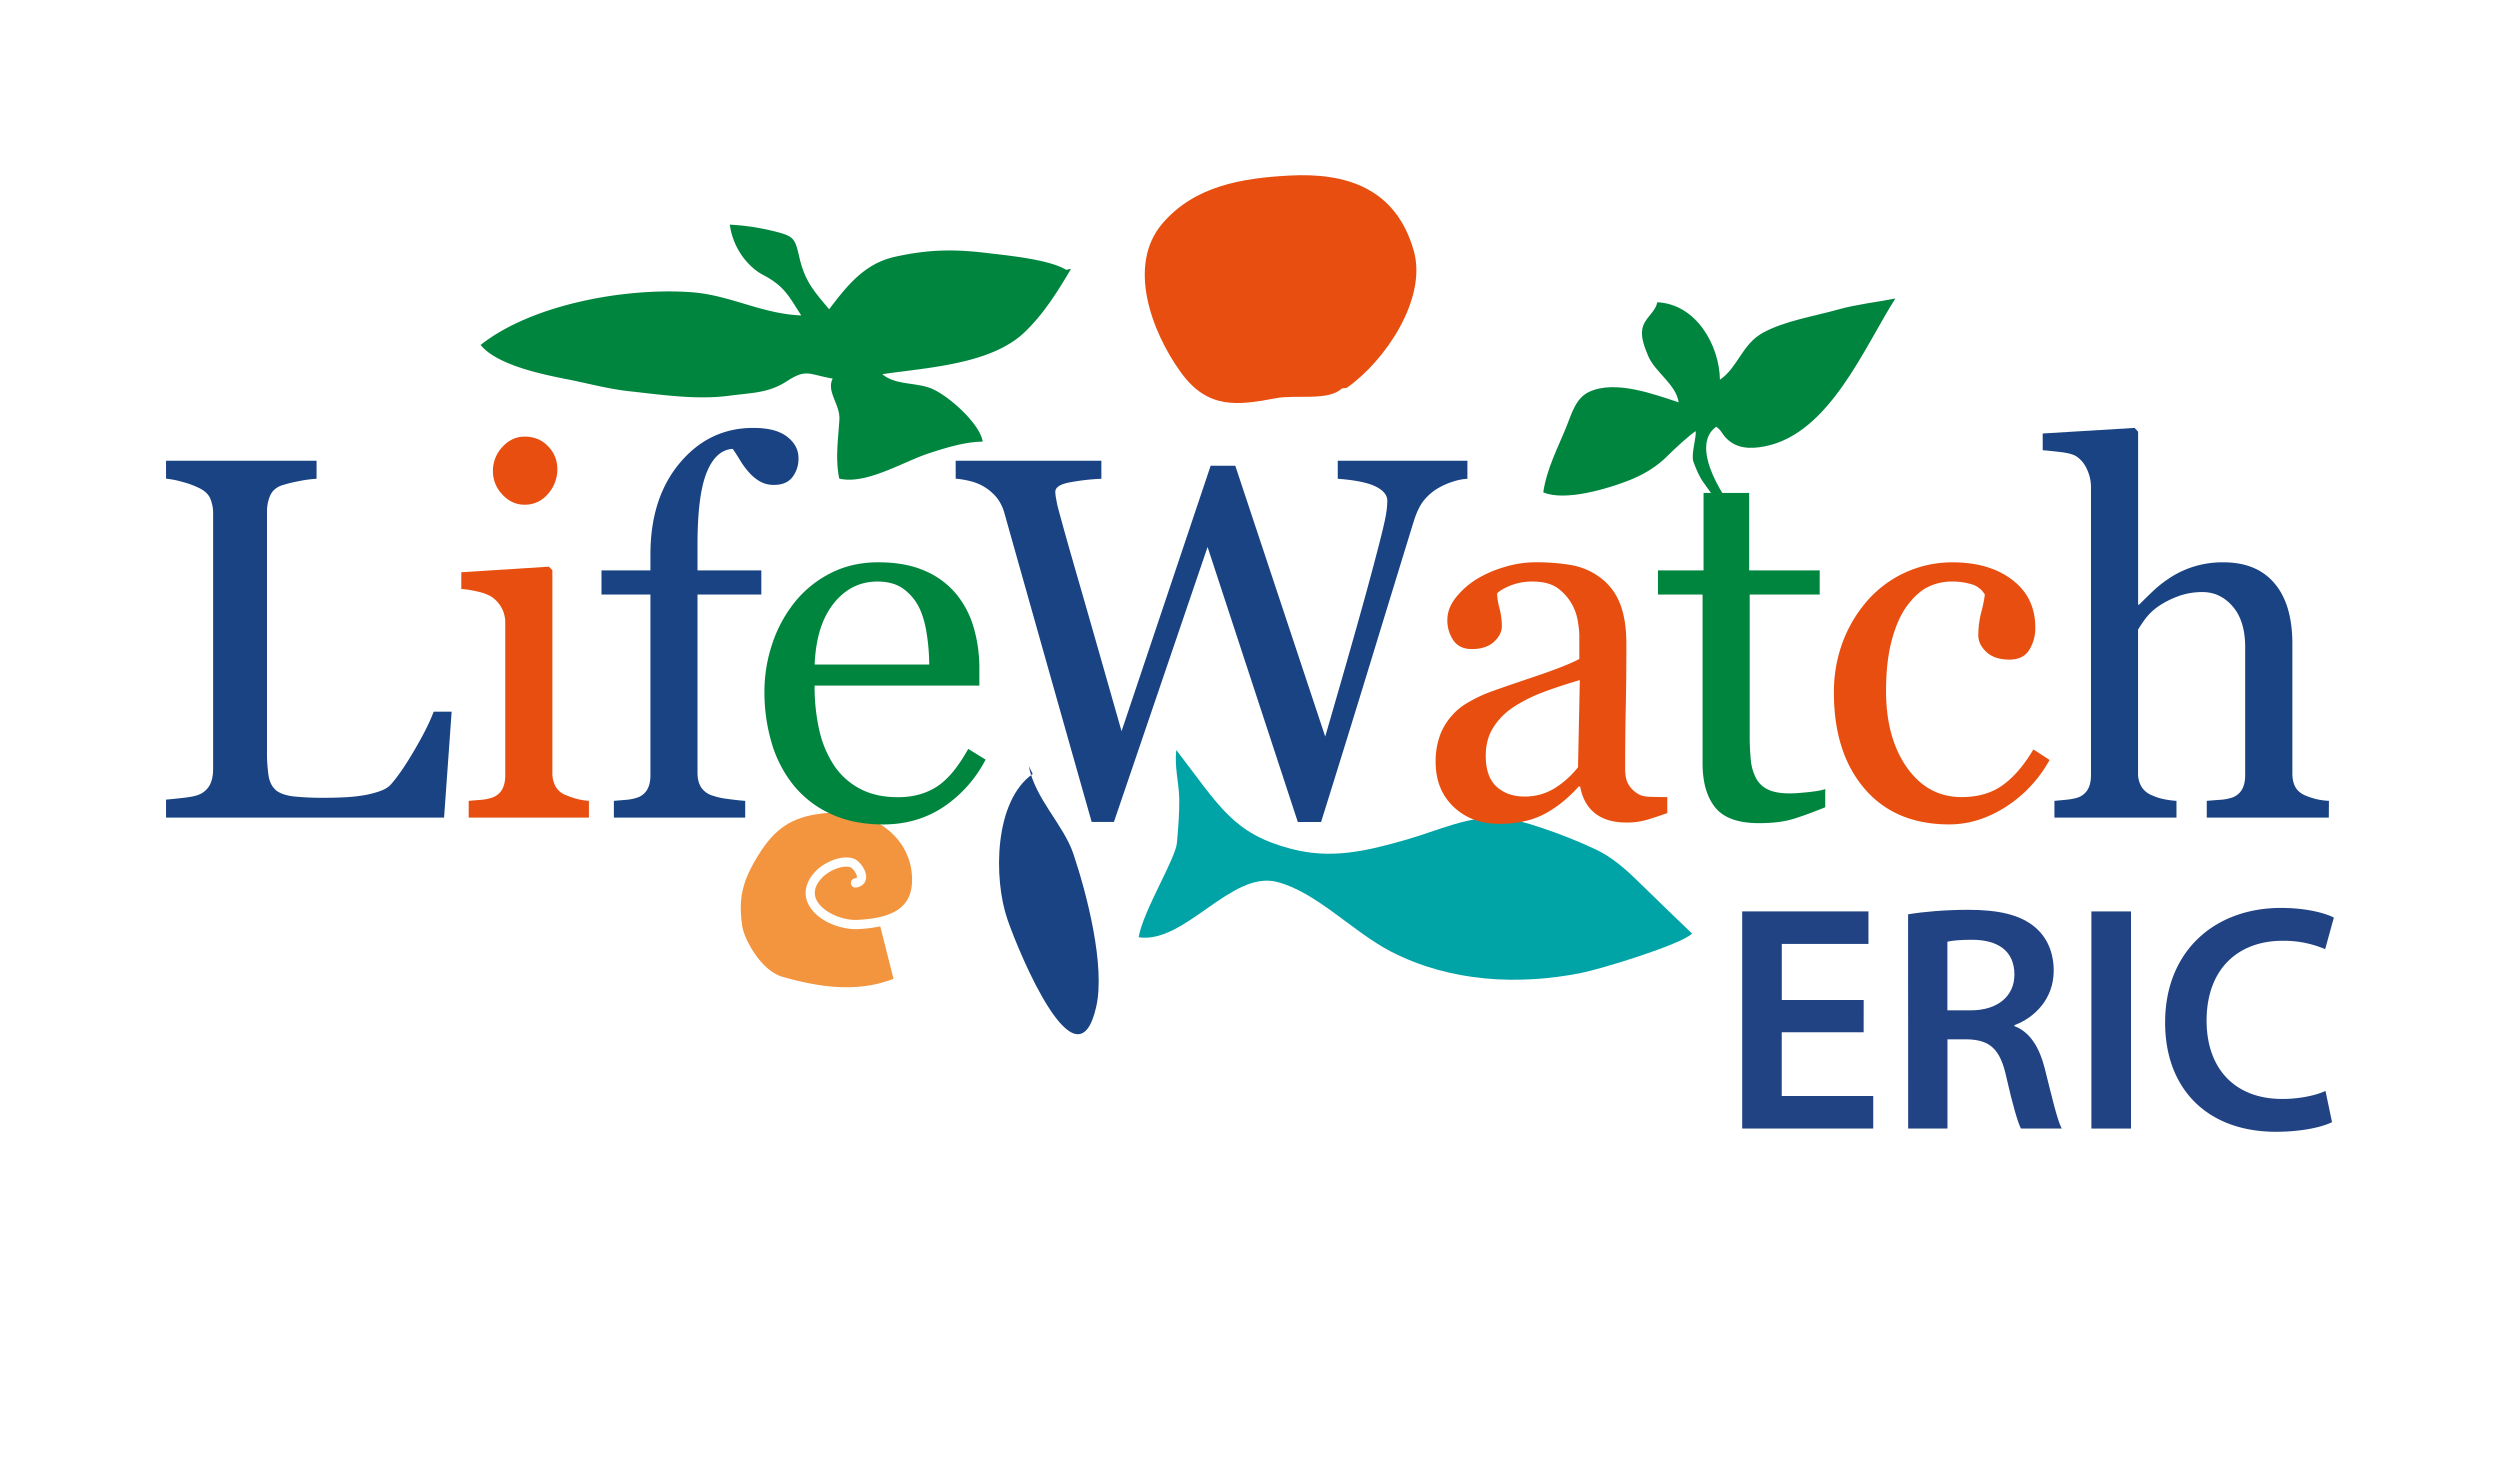
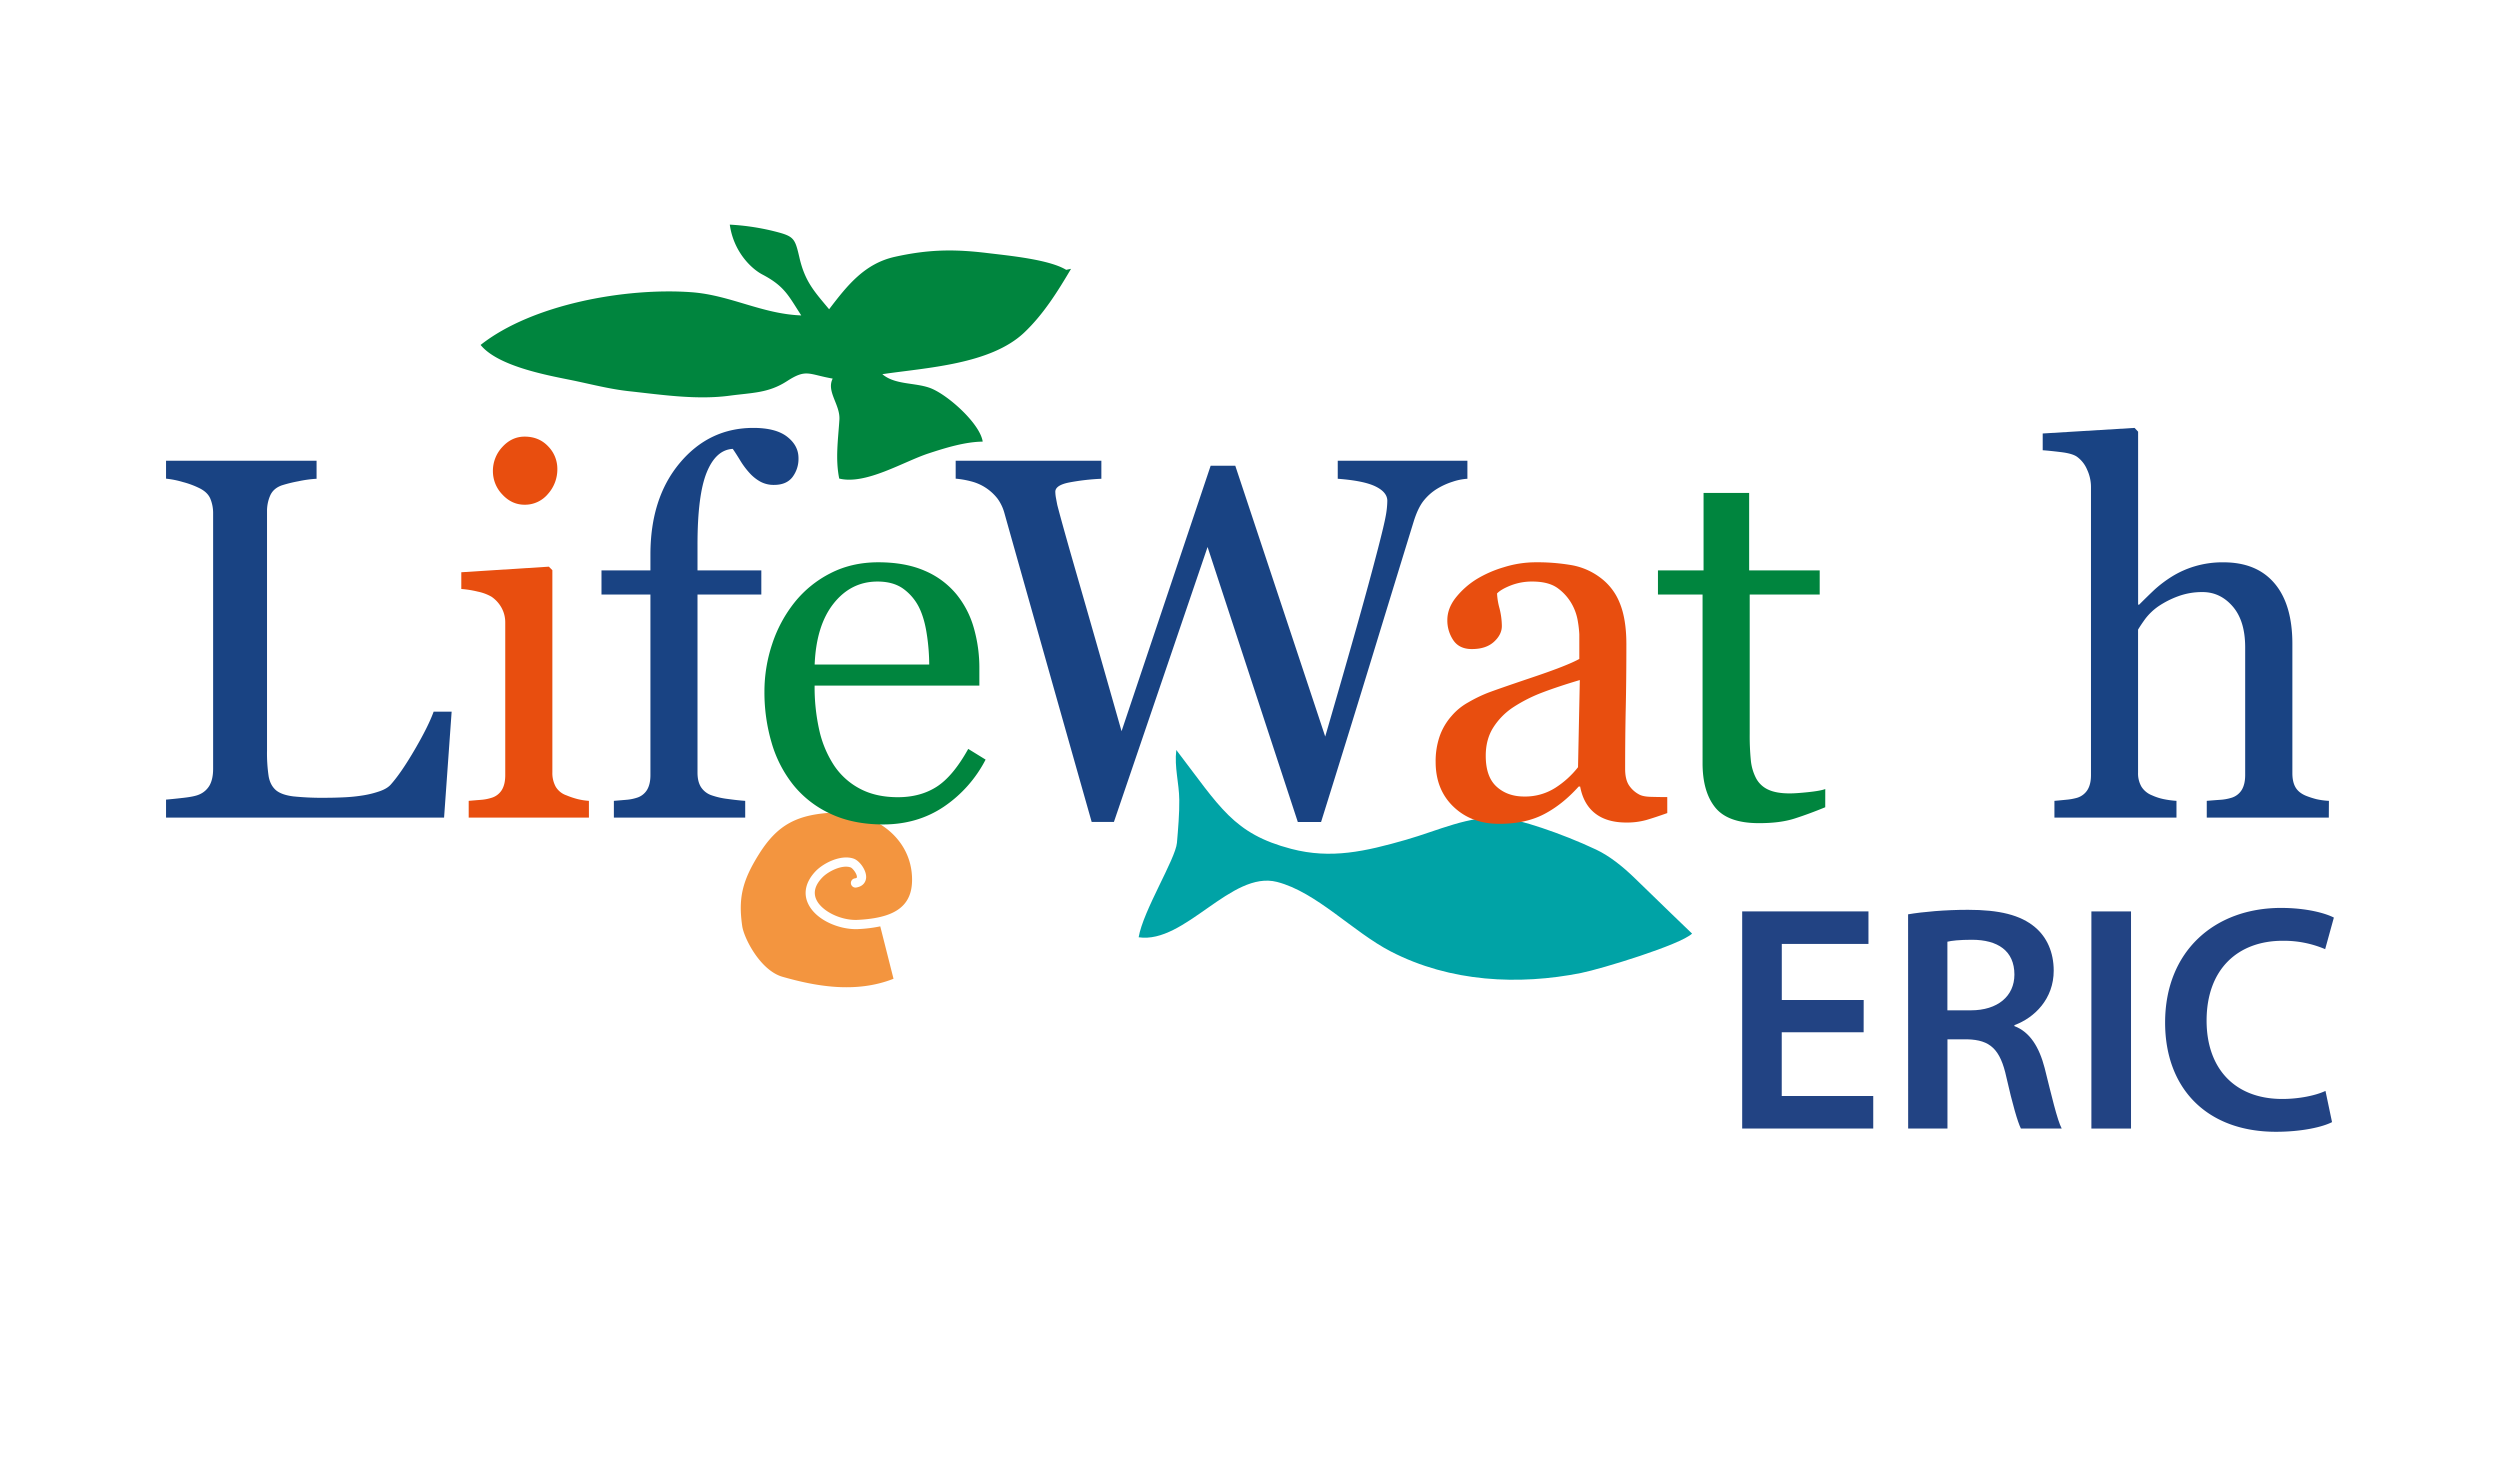
<svg xmlns="http://www.w3.org/2000/svg" id="b2b5d2a1-22b0-44f3-8aeb-4f68c7d734ad" data-name="Livello 1" width="700mm" height="413.56mm" viewBox="0 0 1984.25 1172.3">
  <defs>
    <style>
      .e86b26fc-bd22-434c-9eea-4159b11fbd9e {
        fill: #f3953f;
      }

      .ef438b8d-cacf-4575-b519-2195049476ab {
        fill: #00853e;
      }

      .be59d4e2-9754-43cc-92f6-977be1dd81d3 {
        fill: #00a3a6;
      }

      .ec8c43ac-3cdb-436e-ac10-890090120e6c {
        fill: #e84e0f;
      }

      .f44e71a9-2d56-46b9-afb5-33cda3e3ed15 {
        fill: #194383;
      }

      .f80c4e3b-8c0e-4cbe-a723-caa8e1a0958e {
        fill: #224383;
      }
    </style>
  </defs>
  <g>
    <path class="e86b26fc-bd22-434c-9eea-4159b11fbd9e" d="M723.81,695c.6,10-1.51,17.44-6.42,22.94-6.59,7.36-18.23,11.22-36.61,12.17-13.27.66-28.64-6.88-32.88-16.15-2.56-5.63-1-11.5,4.77-17.49,4.65-4.86,15.71-10.42,22.45-8,1.54.53,5.18,5.08,5,7.72,0,.29-.06.76-1.72,1a3.67,3.67,0,0,0,1.24,7.24c6.54-1.12,7.63-5.72,7.79-7.64.5-5.91-5.11-13.6-9.83-15.27-10.11-3.55-24,3.47-30.18,9.89-7.78,8.13-10,17.22-6.13,25.61,6.2,13.55,25.54,21.13,39.91,20.4a108.55,108.55,0,0,0,17.46-2.17c.45,1.79,9.19,36.35,10.52,41.6-30.53,12.07-62.92,5.6-88-1.54-17.77-5-30.7-30.8-32.07-40.2-3.19-22-.05-35.73,12.92-56.59,14.92-24,30.47-32.48,61.6-33.66C691.06,643.82,721.87,662.7,723.81,695Z" />
-     <path class="ef438b8d-cacf-4575-b519-2195049476ab" d="M1315.37,239.89c30.9,1.5,49.28,34,49.75,61.53,14.54-10.14,17.55-28.36,34.32-37.44,17.26-9.34,40.53-13,59.51-18.32,14.83-4.15,30.33-5.77,45.42-8.76-24.77,38.76-52.28,107.16-103.41,117.32-12,2.39-23,1.84-31.08-6.68-3-3.12-3.93-6.42-7.75-8.8-22.44,16.08,8.42,61.59,21.74,74.81-6,7-15.6,4.5-13.06,6.92-1.53-13.89-10.35-26.05-18.38-37-3.9-5.34-6-10.72-8.26-16.68s2.21-18.58,1.73-24.6c-4.9,3-17.54,14.73-22,19.28-8.66,8.79-19.15,15.14-30.6,19.67-16.81,6.65-51.09,17.06-68.4,9.62,2.66-18.63,11.66-35.45,18.6-52.7,4.11-10.21,7.26-22.13,17.84-27.06,20.85-9.72,52,2.12,71,8.35-1.91-14.23-18.89-24-24.23-36.94-2.52-6.09-5.81-14.19-4.66-21,1.44-8.45,8.86-12.36,11.37-19.47Z" />
    <path class="ef438b8d-cacf-4575-b519-2195049476ab" d="M846.22,214.17c-13.61-8.28-45.7-11.28-62.76-13.35-26.53-3.22-46.81-2.83-73.13,3-24,5.31-37.76,22.56-52.26,41.64-11.48-13.82-19-21.62-23.44-40.48-3.86-16.57-4.11-17.49-22.09-21.9a187.82,187.82,0,0,0-33.31-4.79c2.9,20.88,16.41,34.61,25.93,39.62,17.7,9.32,20.66,16.85,30.8,32.44-31.15-1.13-56.48-16.19-87.24-18.42-51.84-3.76-126.18,9.4-167.26,41.85,13.4,16.56,51.12,23.73,70.8,27.68,15.8,3.17,31,7.31,47.14,9.06,26.61,2.91,53.79,7,79.74,3.54,18.13-2.42,30.79-2,45.6-11.61,15.34-9.92,16.91-5.33,36.18-1.95-5.26,10.26,6.1,20.7,5.31,32.64-1,15.8-3.31,31.16-.13,46.7,21.12,5.17,51-13.46,71-20,13.66-4.47,28.78-9.13,42.88-9.33-2.17-14.53-28.49-37.93-42.24-42.73-12.1-4.23-27.45-2.33-37.43-10.79,35.16-5.22,85.8-7.66,112.58-33,15.39-14.57,26.79-32.95,37.21-50.63" />
    <path class="be59d4e2-9754-43cc-92f6-977be1dd81d3" d="M1343,741c-9.21,8.88-71.81,28-88.18,31.27-49.12,9.75-103.56,7.44-151-17.12-30-15.5-59-47.17-90.27-55.17-36.35-9.32-73,49.35-109.8,43.94,3.49-21,29.26-62.07,30.39-75,.91-10.72,2-23.3,1.85-34.08-.14-13.55-4-25.69-2.36-39.58,34.68,45.29,45.31,66.5,91.27,78.5,31.56,8.26,58.64,2.06,91.06-7.23,25.75-7.38,50-19.32,75.71-17.48,13.28.94,47.41,12.17,75.16,25.27,10.57,5,21.07,13.28,31.24,23.22C1314.55,713.7,1343,741,1343,741Z" />
-     <path class="ec8c43ac-3cdb-436e-ac10-890090120e6c" d="M1069,307.77c30.2-21.12,64-70.55,53.1-108.79-14.09-49.64-53.53-62.13-98.94-59.63-37.27,2.05-75,8.11-100.59,38.09-28.29,33.09-8.57,86,14.68,118.11,21.36,29.49,45,26.27,75.58,20.49,15.89-3,41.64,2.45,52.14-7.68" />
-     <path class="f44e71a9-2d56-46b9-afb5-33cda3e3ed15" d="M819.68,614.3c-30.79,21.44-31.23,83.05-20.1,115.36,10,29,55.16,136.61,70.45,69.59,7.49-32.79-7.66-90.53-18.09-121.53-7.79-23.16-30.35-43.62-35.4-69.71" />
    <g>
      <path class="f44e71a9-2d56-46b9-afb5-33cda3e3ed15" d="M358.46,564.83l-6,84.09H131.78V634.66q4.71-.39,13.66-1.4t12.5-2.59a17.06,17.06,0,0,0,8.55-7.58q2.65-5,2.66-12.76V407.68a29.68,29.68,0,0,0-2.27-12q-2.26-5.19-8.94-8.38a67.49,67.49,0,0,0-12.7-4.68,72.1,72.1,0,0,0-13.46-2.7V365.69H251.26V380a94.75,94.75,0,0,0-14.55,2,109.54,109.54,0,0,0-12.94,3.19q-6.83,2.39-9.34,8.17a30.79,30.79,0,0,0-2.5,12.36v190a124,124,0,0,0,1.29,20.43q1.29,7.29,6.07,11.27,4.56,3.58,13.62,4.69a224.62,224.62,0,0,0,25.36,1.09q7.35,0,15.31-.39a130.27,130.27,0,0,0,15.12-1.6,77,77,0,0,0,12.83-3.27q5.87-2.08,8.65-5.27,8.16-9.14,19-27.71t15-30.11Z" />
      <path class="ec8c43ac-3cdb-436e-ac10-890090120e6c" d="M467.43,648.92H372V635.64c3.07-.26,6.23-.53,9.51-.79a36.13,36.13,0,0,0,8.5-1.6,14.35,14.35,0,0,0,8.3-6.27q2.7-4.47,2.7-11.64V494.14a23.91,23.91,0,0,0-2.88-11.64,25.63,25.63,0,0,0-8-8.86,36.61,36.61,0,0,0-10.91-4.07,79.66,79.66,0,0,0-13.09-2.09V454.2l69.49-4.43,2.79,2.79V612.91a22.6,22.6,0,0,0,2.68,11.56,15.91,15.91,0,0,0,8.45,6.78,67.28,67.28,0,0,0,8.54,2.9,52.48,52.48,0,0,0,9.34,1.49ZM442.36,372.15a29.24,29.24,0,0,1-7.49,19.94,23.66,23.66,0,0,1-18.48,8.51q-10.18,0-17.68-8.11A26.58,26.58,0,0,1,391.22,374a27.64,27.64,0,0,1,7.49-19.23q7.49-8.21,17.68-8.22,11.39,0,18.68,7.72A25.35,25.35,0,0,1,442.36,372.15Z" />
      <path class="f44e71a9-2d56-46b9-afb5-33cda3e3ed15" d="M633.76,363.55a23.94,23.94,0,0,1-4.8,15.14q-4.8,6.18-14.58,6.18a22.16,22.16,0,0,1-10.9-2.59,33.59,33.59,0,0,1-8.69-7,62.94,62.94,0,0,1-7.4-10q-3.4-5.58-5.8-9Q568.21,357,560.9,375t-7.29,57.56v20.15h50.65V471.9H553.61V613.28q0,7,2.71,11.38a16.27,16.27,0,0,0,8.51,6.59,61.19,61.19,0,0,0,12.82,2.89q8,1.11,13.82,1.5v13.28H487.23V635.64l9.5-.8a36.12,36.12,0,0,0,8.51-1.6,14.32,14.32,0,0,0,8.3-6.28q2.7-4.5,2.7-11.69V471.9H477.4V452.72h38.84V440.15q0-44.86,23.32-72.69t58.37-27.83q17.82,0,26.82,7T633.76,363.55Z" />
      <path class="ef438b8d-cacf-4575-b519-2195049476ab" d="M782.27,602.9A100.75,100.75,0,0,1,749,640.37q-20.84,13.95-47.89,14-23.85,0-41.78-8.4a81.92,81.92,0,0,1-29.56-22.8,97,97,0,0,1-17.33-33.6,141.58,141.58,0,0,1-5.71-40.6,119.32,119.32,0,0,1,6.11-37.7,106.28,106.28,0,0,1,17.92-33.3A86.8,86.8,0,0,1,659.1,455q16.9-8.7,37.95-8.71,21.62,0,37.05,6.79a66,66,0,0,1,25,18.57,74.13,74.13,0,0,1,13.71,26.36,115.19,115.19,0,0,1,4.51,33v13.17H646.56a155.55,155.55,0,0,0,3.71,35.41A84.5,84.5,0,0,0,662,607.54,55.83,55.83,0,0,0,682.51,626q12.66,6.75,30.14,6.74,17.88,0,30.84-8.33t25-30Zm-44.75-75.44a163.36,163.36,0,0,0-1.89-23.88q-1.89-12.74-6.09-21.3A40.54,40.54,0,0,0,717,467.35q-8-5.78-20.54-5.77-21,0-34.81,17.41t-15.06,48.47Z" />
      <path class="f44e71a9-2d56-46b9-afb5-33cda3e3ed15" d="M1164.68,380a45.16,45.16,0,0,0-11.6,2.3,56.85,56.85,0,0,0-12.19,5.48,41.58,41.58,0,0,0-11.29,10.07q-4.3,5.68-7.49,15.86-14.2,46.07-33,107.58t-40.57,131.12h-18.47L958.45,434.14,884.12,652.36H866.46q-19.8-69.79-41-144.88T797.1,406.87a35.35,35.35,0,0,0-5.29-11,38.44,38.44,0,0,0-21.19-13.85,71.83,71.83,0,0,0-12.1-2.1V365.69H874.15V380a178.69,178.69,0,0,0-25.87,3q-10.69,2.19-10.68,7.37a31.1,31.1,0,0,0,.6,5.29q.6,3.3,1,5.28,4.57,17.57,16.28,58.07t34.69,121.36l70.72-210.7h19.55l71.38,214.94Q1066.24,535,1076.68,498t17.24-63.39q4.8-18.57,6-25.45a69.65,69.65,0,0,0,1.19-11.67q0-6.78-9.28-11.36T1061.77,380V365.69h102.91Z" />
      <path class="ec8c43ac-3cdb-436e-ac10-890090120e6c" d="M1323.32,645.34q-9.37,3.36-16.45,5.44a57.26,57.26,0,0,1-16,2.07q-15.57,0-24.84-7.29t-11.86-21.27h-1.19q-12.89,14.37-27.63,22t-35.56,7.58q-22,0-36.16-13.57t-14.16-35.55a60.81,60.81,0,0,1,3.18-20.36,48.52,48.52,0,0,1,9.52-16.18,47.65,47.65,0,0,1,13.09-10.68,115.25,115.25,0,0,1,15.28-7.49q8.91-3.39,36.21-12.58T1253.5,523V503.47a84.25,84.25,0,0,0-1.09-9.88,41.35,41.35,0,0,0-4.65-13.83A39.43,39.43,0,0,0,1236.59,467q-7.23-5.43-20.47-5.43a46.15,46.15,0,0,0-16.91,3.05q-7.82,3.06-11,6.4a52.94,52.94,0,0,0,1.9,11.63,59.26,59.26,0,0,1,1.91,14.19q0,6.88-6.32,12.61t-17.52,5.71q-10,0-14.73-7.08a28,28,0,0,1-4.7-15.87q0-9.17,6.45-17.55a64.86,64.86,0,0,1,16.8-15,91.17,91.17,0,0,1,21.66-9.47,84.52,84.52,0,0,1,24.85-3.9,161.07,161.07,0,0,1,29.11,2.31,53.35,53.35,0,0,1,22.56,9.89,46,46,0,0,1,15.4,20.1q5.26,12.71,5.27,32.68,0,28.6-.49,50.7t-.49,48.28q0,7.82,2.66,12.41a21.82,21.82,0,0,0,8.22,7.79c2,1.2,5.1,1.87,9.39,2s8.68.2,13.16.2ZM1253.9,539.76q-16.87,5-29.58,9.82a120.16,120.16,0,0,0-23.63,12A53.9,53.9,0,0,0,1185,577.76q-5.77,9.33-5.76,22.16,0,16.64,8.61,24.46t21.89,7.82a44.54,44.54,0,0,0,24.74-6.92,72.48,72.48,0,0,0,18-16.34Z" />
      <path class="ef438b8d-cacf-4575-b519-2195049476ab" d="M1448.69,640.71q-12.92,5.32-24.43,9T1396,653.34q-24.63,0-34.67-12.5t-10-35.31V471.9h-35.41V452.72h36.2V391.26h36.18v61.46h56V471.9h-55.56V582.55a199.28,199.28,0,0,0,.89,20.78,39,39,0,0,0,4.27,14.56,20.5,20.5,0,0,0,9.53,8.84q6.36,3,17.09,3c3.3,0,8.18-.32,14.6-1s11-1.46,13.6-2.47Z" />
-       <path class="ec8c43ac-3cdb-436e-ac10-890090120e6c" d="M1547.06,654.33q-42.93,0-67.21-28.4t-24.27-76.2a113.9,113.9,0,0,1,6.53-38.9,107.1,107.1,0,0,1,19-32.9,89.4,89.4,0,0,1,68.66-31.6q29.12,0,47.38,13.9t18.27,37.9a32.82,32.82,0,0,1-4.79,17.7q-4.78,7.7-15.74,7.7-11.76,0-18.23-6t-6.48-13.34a74.81,74.81,0,0,1,2.39-18.43,101,101,0,0,0,2.8-13.85,17.86,17.86,0,0,0-10.79-8.26,54.65,54.65,0,0,0-15.43-2.09,43,43,0,0,0-18.45,4.1q-8.79,4.1-17,15.11-7.47,10-12.1,27t-4.64,40.62q0,37.23,16.55,60.74t43.44,23.52q19.44,0,32.59-9.46t24.39-28.4l12.84,8.38a103.28,103.28,0,0,1-34.91,37.34Q1570.13,654.32,1547.06,654.33Z" />
      <path class="f44e71a9-2d56-46b9-afb5-33cda3e3ed15" d="M1848.38,648.92h-96.87V635.64c3.08-.26,6.48-.53,10.23-.8a38.4,38.4,0,0,0,9.23-1.6,14.44,14.44,0,0,0,8.32-6.3q2.7-4.5,2.71-11.71V513.77q0-21-9.89-32.43t-24-11.41a54.94,54.94,0,0,0-19.28,3.31,72.74,72.74,0,0,0-15.87,8.1,46.64,46.64,0,0,0-10.38,10c-2.4,3.33-4.27,6.14-5.6,8.4V613.23a21,21,0,0,0,2.71,11.2,17.38,17.38,0,0,0,8.33,6.81,43.7,43.7,0,0,0,9.12,3,74.17,74.17,0,0,0,10.33,1.4v13.28h-96.87V635.64q4.56-.39,9.54-.9a45.87,45.87,0,0,0,8.35-1.5,14.73,14.73,0,0,0,8.34-6.27q2.78-4.5,2.78-11.68v-229a32.6,32.6,0,0,0-3.08-13.56,24,24,0,0,0-8-10.18q-3.59-2.58-12.63-3.69t-14.6-1.5V344.06l72.93-4.43,2.79,3v137.3h.8q6.57-6.58,12-11.7a95.73,95.73,0,0,1,14.16-10.7,75.12,75.12,0,0,1,17.84-8,77.05,77.05,0,0,1,23-3.21q26.32,0,40.48,16.7t14.16,48.07V613.65q0,7,2.52,11.3t8.36,6.7a67.83,67.83,0,0,0,8.36,2.69,59.14,59.14,0,0,0,9.77,1.3Z" />
    </g>
    <g>
      <path class="f80c4e3b-8c0e-4cbe-a723-caa8e1a0958e" d="M1479.17,819.29h-65v50.63h72.62v25.82H1382.77V723.4H1483v25.83h-68.79v44.49h65Z" />
      <path class="f80c4e3b-8c0e-4cbe-a723-caa8e1a0958e" d="M1514.45,725.7c11.77-2,29.41-3.58,47.56-3.58,24.81,0,41.68,4.09,53.19,13.81,9.46,7.93,14.83,19.94,14.83,34.52,0,22.24-15.09,37.33-31.19,43.21v.77c12.27,4.6,19.68,16.62,24,33.24,5.37,21.48,10,41.42,13.55,48.07H1604c-2.56-5.11-6.65-19.18-11.51-40.65-4.86-22.51-13-29.67-30.94-30.18h-15.85v70.83h-31.2Zm31.2,76.2h18.67c21.22,0,34.52-11.25,34.52-28.38,0-18.92-13.3-27.62-33.76-27.62-10,0-16.36.77-19.43,1.54Z" />
      <path class="f80c4e3b-8c0e-4cbe-a723-caa8e1a0958e" d="M1691.39,723.4V895.74h-31.45V723.4Z" />
      <path class="f80c4e3b-8c0e-4cbe-a723-caa8e1a0958e" d="M1850.94,890.63c-7.41,3.83-23.78,7.67-44.49,7.67-54.72,0-88-34.26-88-86.68,0-56.77,39.38-91,92-91,20.71,0,35.54,4.34,41.94,7.67l-6.91,25.06a83.7,83.7,0,0,0-33.75-6.65c-35,0-60.35,22-60.35,63.41,0,37.85,22.25,62.14,60.09,62.14,12.79,0,26.08-2.56,34.27-6.39Z" />
    </g>
  </g>
</svg>